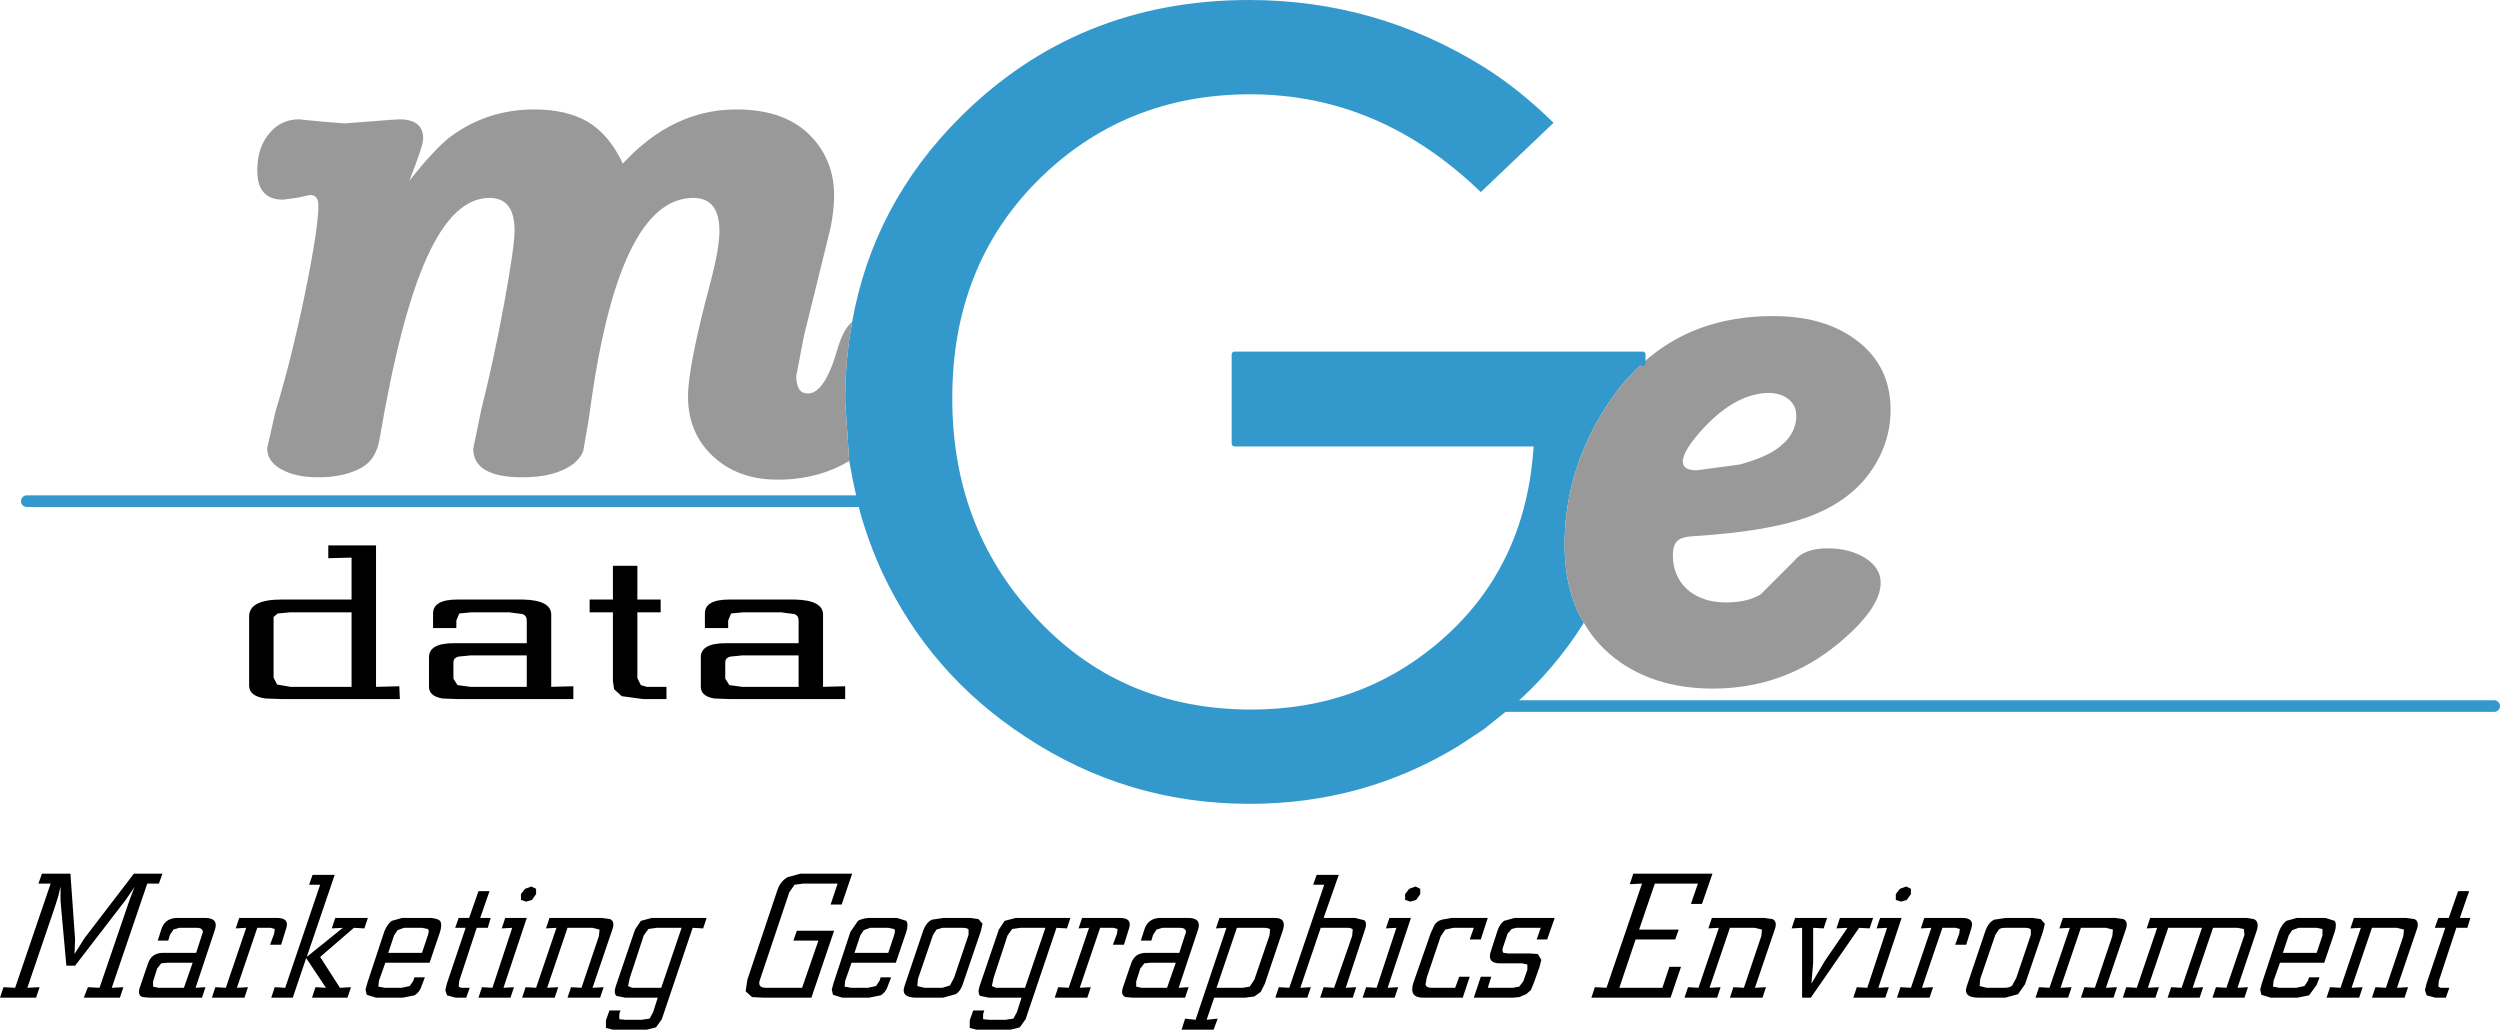
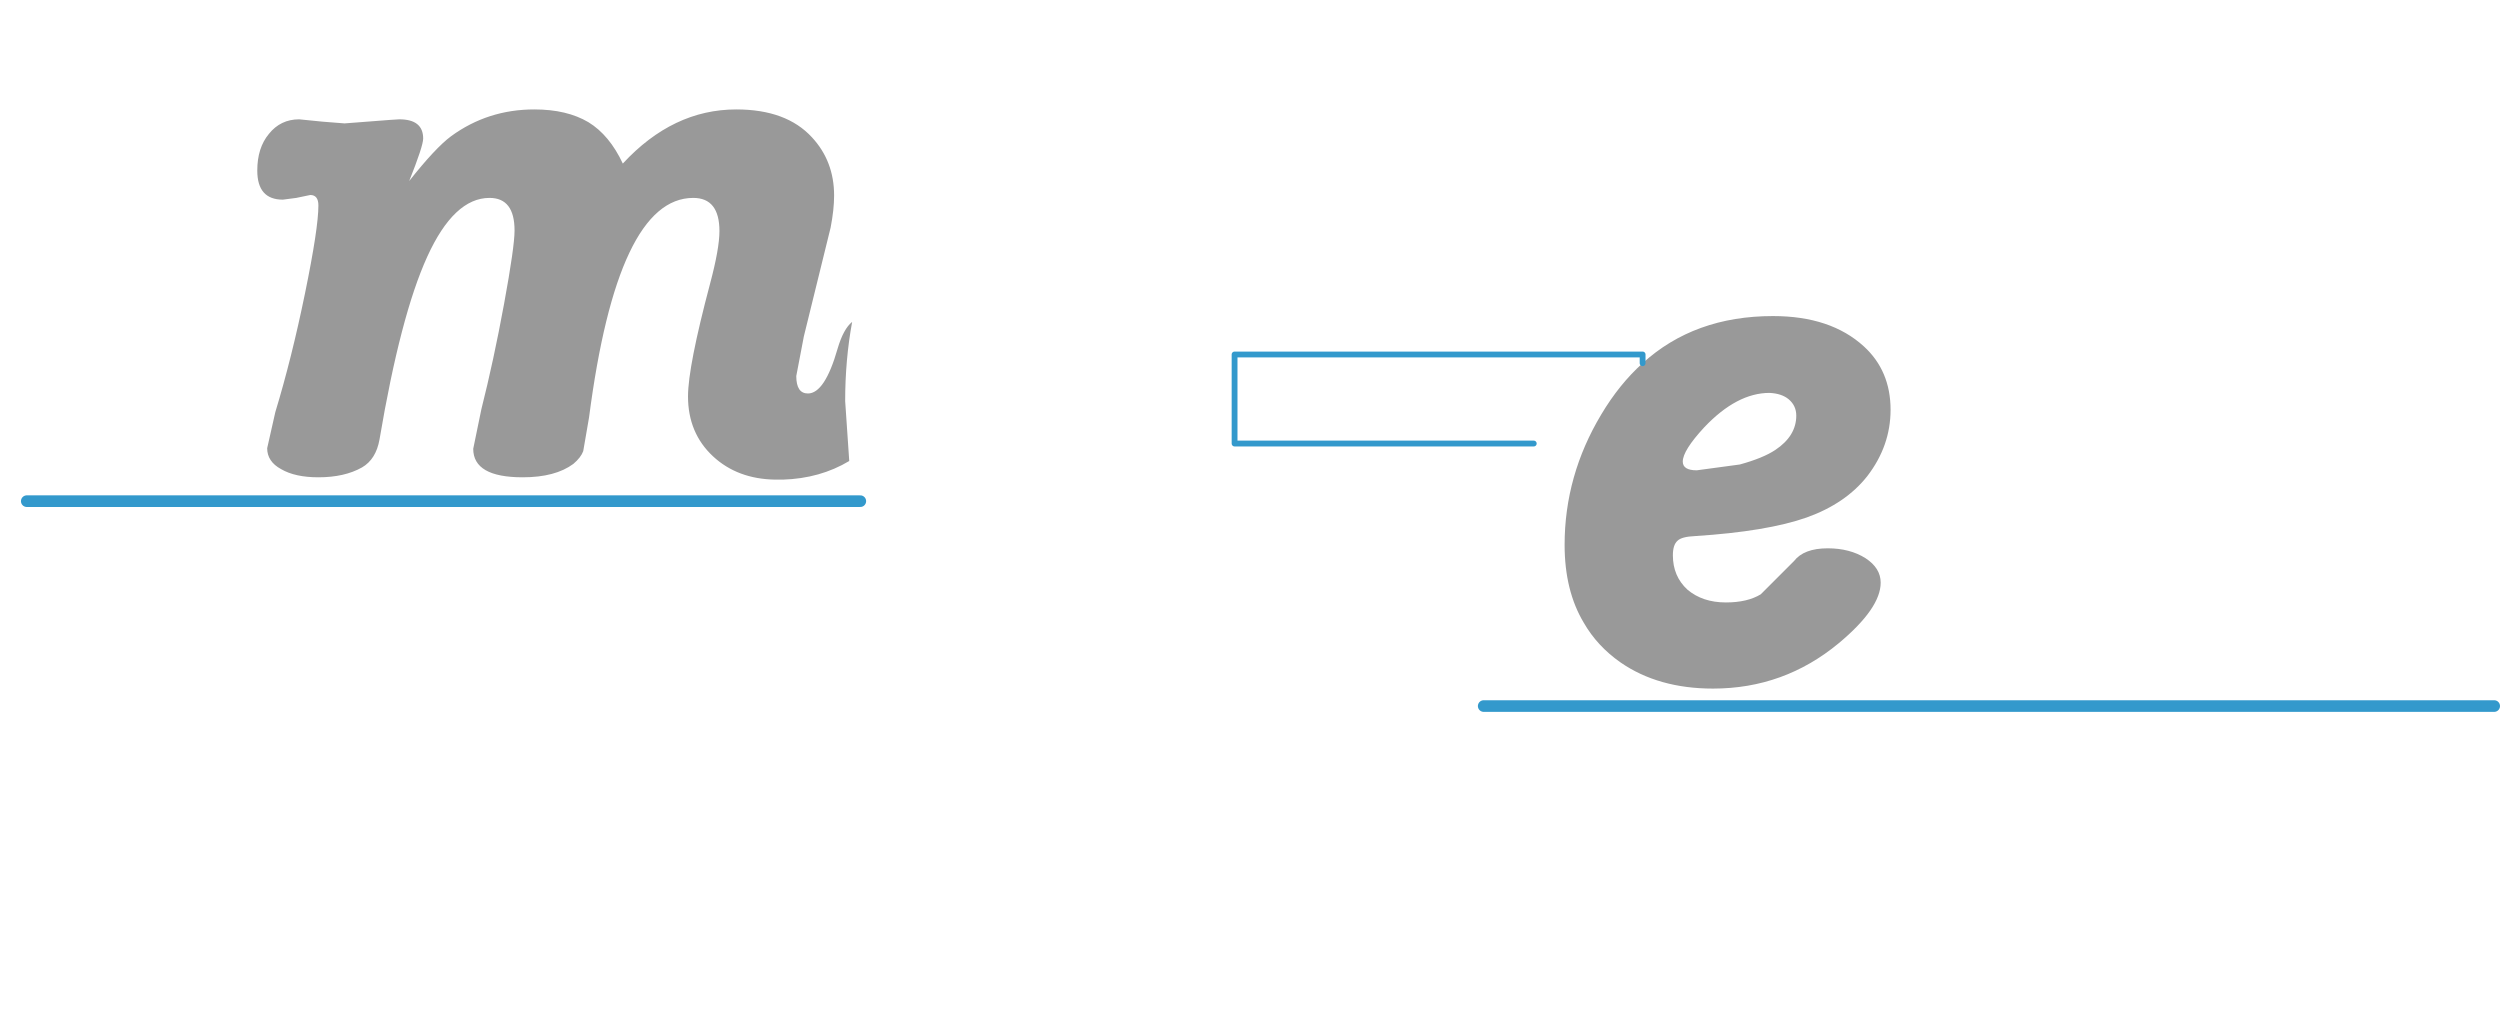
<svg xmlns="http://www.w3.org/2000/svg" height="88.45px" width="214.75px">
  <g transform="matrix(1.0, 0.0, 0.0, 1.0, 121.1, -8.25)">
-     <path d="M91.0 84.8 L90.2 87.1 91.1 87.1 90.85 87.95 89.9 87.95 88.4 92.5 88.35 93.0 88.55 93.1 88.9 93.1 89.3 93.1 89.0 93.95 88.1 93.95 87.35 93.75 87.2 93.3 87.35 92.7 88.95 87.95 88.05 87.95 88.35 87.1 89.25 87.1 90.05 84.8 91.0 84.8 M86.5 88.1 L84.8 93.1 85.75 93.05 85.45 93.95 82.65 93.95 82.95 93.05 83.85 93.1 85.35 88.65 85.4 88.1 84.8 87.95 82.65 87.95 80.9 93.1 81.85 93.05 81.55 93.95 78.75 93.95 79.05 93.05 79.95 93.1 81.7 87.95 80.8 88.0 81.1 87.1 85.6 87.1 86.3 87.2 Q86.75 87.4 86.5 88.1 M19.2 83.3 L26.0 83.3 25.1 85.9 24.15 85.9 24.75 84.15 21.05 84.15 19.7 88.1 23.1 88.1 22.8 88.95 19.4 88.95 18.0 93.1 21.7 93.1 22.3 91.3 23.3 91.3 22.4 93.95 15.6 93.95 15.9 93.05 16.9 93.1 19.95 84.15 18.9 84.2 19.2 83.3 M0.05 85.7 L-0.4 85.55 -0.4 85.05 -0.05 84.6 0.5 84.4 0.9 84.6 0.9 85.05 0.55 85.55 0.05 85.7 M8.0 89.65 Q7.9 89.95 8.05 90.1 L8.45 90.15 10.25 90.15 11.0 90.2 11.3 90.7 11.15 91.3 10.65 92.7 10.4 93.3 10.0 93.65 9.4 93.9 8.85 93.95 5.5 93.95 6.1 92.15 7.0 92.15 6.7 93.1 8.85 93.1 9.4 93.0 9.75 92.55 10.1 91.55 10.1 91.1 9.65 91.0 7.85 91.0 Q6.55 91.05 7.0 89.85 L7.55 88.15 Q7.75 87.6 8.1 87.35 L9.0 87.1 12.45 87.1 11.8 88.95 10.9 88.95 11.25 87.95 9.15 87.95 8.75 88.05 8.4 88.45 8.0 89.65 M6.1 88.95 L5.15 88.95 5.5 87.95 3.75 87.95 3.05 88.1 2.65 88.7 1.45 92.25 1.35 92.85 Q1.45 93.1 1.85 93.1 L3.9 93.1 4.25 92.15 5.15 92.15 4.55 93.95 1.25 93.95 Q-0.1 94.0 0.3 92.7 L1.8 88.4 2.15 87.65 Q2.4 87.35 2.75 87.25 L3.6 87.1 6.7 87.1 6.1 88.95 M27.5 87.95 L25.75 93.1 26.7 93.05 26.4 93.95 23.6 93.95 23.9 93.05 24.8 93.1 26.55 87.95 25.65 88.0 25.95 87.1 30.45 87.1 31.15 87.2 Q31.6 87.4 31.35 88.1 L29.65 93.1 30.6 93.05 30.3 93.95 27.5 93.95 27.8 93.05 28.7 93.1 30.2 88.65 30.25 88.1 29.65 87.95 27.5 87.95 M40.4 87.1 L42.25 87.1 40.25 93.1 41.15 93.05 40.85 93.95 38.1 93.95 38.4 93.05 39.3 93.1 41.0 87.95 40.1 88.0 40.4 87.1 M36.95 87.1 L39.8 87.1 39.5 88.0 38.6 87.95 34.45 93.95 33.7 93.95 33.7 87.95 32.8 88.0 33.1 87.1 35.85 87.1 35.55 88.0 34.65 87.95 34.65 90.95 34.5 92.75 35.65 90.8 37.6 87.95 36.65 88.0 36.95 87.1 M42.7 85.55 L42.2 85.7 41.75 85.55 41.75 85.05 42.1 84.6 42.65 84.4 43.05 84.6 43.05 85.05 42.7 85.55 M50.2 87.25 L51.2 87.1 53.5 87.1 54.2 87.2 54.55 87.6 54.4 88.25 52.85 92.8 52.25 93.65 51.15 93.95 48.85 93.95 Q47.5 93.95 47.85 92.95 L49.45 88.2 Q49.7 87.5 50.2 87.25 M50.3 88.55 L49.0 92.35 48.95 92.95 49.55 93.1 51.1 93.1 Q51.55 93.1 51.75 92.9 L52.1 92.25 53.35 88.55 53.35 88.1 Q53.25 87.95 52.85 87.95 L51.1 87.95 Q50.75 87.95 50.6 88.1 L50.3 88.55 M46.85 89.4 L47.2 88.45 47.25 88.05 46.9 87.95 45.75 87.95 44.0 93.1 44.95 93.05 44.65 93.95 41.85 93.95 42.15 93.05 43.05 93.1 44.8 87.95 43.9 88.0 44.2 87.1 47.45 87.1 Q48.5 87.1 48.25 87.95 L47.8 89.4 46.85 89.4 M55.8 88.0 L56.1 87.1 60.6 87.1 61.3 87.2 Q61.75 87.4 61.5 88.1 L59.8 93.1 60.75 93.05 60.45 93.95 57.65 93.95 57.95 93.05 58.85 93.1 60.35 88.65 60.4 88.1 59.8 87.95 57.65 87.95 55.9 93.1 56.85 93.05 56.55 93.95 53.75 93.95 54.05 93.05 54.95 93.1 56.7 87.95 55.8 88.0 M63.6 87.1 L71.9 87.1 72.5 87.2 Q73.0 87.4 72.75 88.2 L71.1 93.1 72.0 93.05 71.7 93.95 68.95 93.95 69.25 93.05 70.15 93.1 71.7 88.55 71.65 88.05 71.1 87.95 69.0 87.95 67.25 93.1 68.15 93.05 67.85 93.95 65.1 93.95 65.4 93.05 66.3 93.1 68.05 87.95 65.15 87.95 63.4 93.1 64.35 93.05 64.05 93.95 61.25 93.95 61.55 93.05 62.45 93.1 64.2 87.95 63.3 88.0 63.6 87.1 M79.45 88.3 L78.55 90.95 74.75 90.95 74.2 92.5 74.15 93.0 74.7 93.1 76.15 93.1 76.85 92.95 77.15 92.5 77.25 92.2 78.15 92.2 77.9 92.85 77.25 93.75 76.25 93.95 73.95 93.95 73.15 93.7 73.05 93.25 73.2 92.7 74.65 88.3 Q74.9 87.65 75.3 87.35 L76.2 87.1 78.65 87.1 79.45 87.35 Q79.65 87.65 79.45 88.3 M77.9 87.95 L76.35 87.95 75.8 88.15 75.5 88.6 75.0 90.1 77.9 90.1 78.4 88.6 78.4 88.05 77.9 87.95 M-58.55 61.55 L-58.55 62.2 -60.55 62.2 -60.55 61.0 Q-60.6 59.75 -58.45 59.75 L-52.85 59.75 Q-50.4 59.8 -50.4 61.05 L-50.4 67.25 -48.5 67.2 -48.5 68.3 -58.45 68.3 -59.75 68.25 Q-60.9 68.05 -60.9 67.25 L-60.9 64.7 Q-60.9 63.5 -58.75 63.5 L-52.5 63.5 -52.5 61.55 Q-52.5 61.15 -52.85 61.0 L-54.0 60.85 -57.3 60.85 -58.3 60.95 -58.55 61.55 M-52.5 64.55 L-57.35 64.55 -58.35 64.65 Q-58.8 64.75 -58.8 65.15 L-58.8 66.55 -58.45 67.1 -57.35 67.25 -52.5 67.25 -52.5 64.55 M-66.35 59.75 L-64.35 59.75 -64.35 60.85 -66.35 60.85 -66.35 66.5 -66.05 67.1 -65.55 67.25 -64.75 67.25 -63.85 67.25 -63.85 68.3 -65.85 68.3 -67.7 68.05 -68.35 67.45 -68.45 66.75 -68.45 60.85 -70.45 60.85 -70.45 59.75 -68.45 59.75 -68.45 56.85 -66.35 56.85 -66.35 59.75 M-80.65 60.85 L-81.65 60.95 -81.9 61.55 -81.9 62.2 -83.9 62.2 -83.9 61.0 Q-83.95 59.75 -81.8 59.75 L-76.2 59.75 Q-73.75 59.8 -73.75 61.05 L-73.75 67.25 -71.85 67.2 -71.85 68.3 -81.8 68.3 -83.1 68.25 Q-84.25 68.05 -84.25 67.25 L-84.25 64.7 Q-84.25 63.5 -82.1 63.5 L-75.85 63.5 -75.85 61.55 Q-75.85 61.15 -76.2 61.0 L-77.35 60.85 -80.65 60.85 M-75.85 64.55 L-80.7 64.55 -81.7 64.65 Q-82.15 64.75 -82.15 65.15 L-82.15 66.55 -81.8 67.1 -80.7 67.25 -75.85 67.25 -75.85 64.55 M-76.35 85.05 L-76.0 84.6 -75.45 84.4 -75.05 84.6 -75.05 85.05 -75.4 85.55 -75.9 85.7 -76.35 85.55 -76.35 85.05 M-79.05 84.8 L-79.85 87.1 -78.95 87.1 -79.2 87.95 -80.15 87.95 -81.65 92.5 -81.7 93.0 -81.5 93.1 -81.15 93.1 -80.75 93.1 -81.05 93.95 -81.95 93.95 -82.7 93.75 -82.85 93.3 -82.7 92.7 -81.1 87.95 -82.0 87.95 -81.7 87.1 -80.8 87.1 -80.0 84.8 -79.05 84.8 M-73.9 87.1 L-69.4 87.1 -68.7 87.2 Q-68.25 87.4 -68.5 88.1 L-70.2 93.1 -69.25 93.05 -69.55 93.95 -72.35 93.95 -72.05 93.05 -71.15 93.1 -69.65 88.65 -69.6 88.1 -70.2 87.95 -72.35 87.95 -74.1 93.1 -73.15 93.05 -73.45 93.95 -76.25 93.95 -75.95 93.05 -75.05 93.1 -73.3 87.95 -74.2 88.0 -73.9 87.1 M-78.0 88.0 L-77.7 87.1 -75.85 87.1 -77.85 93.1 -76.95 93.05 -77.25 93.95 -80.0 93.95 -79.7 93.05 -78.8 93.1 -77.1 87.95 -78.0 88.0 M-65.4 88.05 L-65.8 88.6 -67.0 92.25 -67.15 92.95 -66.8 93.1 -66.5 93.1 -64.3 93.1 -62.55 87.95 -64.7 87.95 -65.4 88.05 M-66.05 87.35 L-65.1 87.1 -60.4 87.1 -60.7 88.0 -61.6 87.95 -64.25 95.8 -64.75 96.5 -65.55 96.7 -68.45 96.7 -69.05 96.55 -69.05 95.9 -68.75 95.05 -67.8 95.05 -67.9 95.35 -67.9 95.8 -67.4 95.85 -66.0 95.85 -65.3 95.75 -65.0 95.2 -64.6 93.95 -67.4 93.95 -68.15 93.8 Q-68.4 93.55 -68.2 92.95 L-66.55 88.1 -66.05 87.35 M-49.75 85.95 L-49.15 84.15 -52.1 84.15 -52.85 84.25 -53.3 84.9 -55.8 92.35 Q-56.1 93.1 -55.3 93.1 L-52.2 93.1 -50.8 89.05 -52.95 89.05 -52.65 88.2 -49.45 88.2 -51.4 93.95 -55.55 93.95 -56.5 93.9 -57.05 93.4 -56.9 92.4 -54.3 84.65 Q-54.05 83.95 -53.45 83.6 L-52.35 83.3 -47.9 83.3 -48.8 85.95 -49.75 85.95 M-40.95 88.55 L-42.25 92.35 -42.3 92.95 -41.7 93.1 -40.15 93.1 -39.5 92.9 -39.15 92.25 -37.9 88.55 -37.9 88.1 Q-38.0 87.95 -38.4 87.95 L-40.15 87.95 -40.65 88.1 -40.95 88.55 M-41.05 87.25 L-40.05 87.1 -37.75 87.1 -37.05 87.2 -36.7 87.6 -36.85 88.25 -38.4 92.8 Q-38.6 93.4 -39.0 93.65 L-40.1 93.95 -42.4 93.95 Q-43.75 93.95 -43.4 92.95 L-41.8 88.2 Q-41.55 87.5 -41.05 87.25 M-44.3 88.05 L-44.8 87.95 -46.35 87.95 -46.9 88.15 -47.2 88.6 -47.7 90.1 -44.8 90.1 -44.3 88.6 Q-44.15 88.15 -44.3 88.05 M-43.25 88.3 L-44.15 90.95 -47.95 90.95 -48.5 92.5 -48.55 93.0 -48.0 93.1 -46.55 93.1 -45.85 92.95 -45.55 92.5 -45.45 92.2 -44.55 92.2 -44.8 92.85 Q-45.0 93.5 -45.45 93.75 L-46.45 93.95 -48.75 93.95 -49.55 93.7 -49.65 93.25 -49.5 92.7 -48.05 88.3 -47.4 87.35 Q-47.05 87.15 -46.5 87.1 L-44.05 87.1 -43.25 87.35 Q-43.05 87.65 -43.25 88.3 M-33.85 87.1 L-29.15 87.1 -29.45 88.0 -30.35 87.95 -33.0 95.8 -33.5 96.5 -34.3 96.7 -37.2 96.7 -37.8 96.55 -37.8 95.9 -37.5 95.05 -36.55 95.05 -36.65 95.35 -36.65 95.8 -36.15 95.85 -34.75 95.85 -34.05 95.75 -33.75 95.2 -33.35 93.95 -36.15 93.95 -36.9 93.8 Q-37.15 93.55 -36.95 92.95 L-35.3 88.1 -34.8 87.35 -33.85 87.1 M-34.55 88.6 L-35.75 92.25 -35.9 92.95 -35.55 93.1 -35.25 93.1 -33.05 93.1 -31.3 87.95 -33.45 87.95 -34.15 88.05 -34.55 88.6 M-22.2 89.05 L-23.1 89.05 -22.8 88.1 Q-22.5 87.15 -21.5 87.1 L-18.95 87.1 Q-17.85 87.15 -18.2 88.15 L-19.85 93.1 -19.0 93.05 -19.3 93.95 -23.8 93.95 -24.4 93.9 Q-24.85 93.75 -24.65 93.1 L-23.95 91.05 Q-23.65 90.1 -22.65 90.1 L-19.8 90.1 -19.3 88.55 Q-19.15 88.25 -19.3 88.1 -19.4 87.95 -19.75 87.95 L-21.25 87.95 -21.75 88.1 -22.05 88.55 -22.2 89.05 M-24.55 89.4 L-25.5 89.4 -25.15 88.45 -25.1 88.05 -25.45 87.95 -26.6 87.95 -28.35 93.1 -27.4 93.05 -27.7 93.95 -30.5 93.95 -30.2 93.05 -29.3 93.1 -27.55 87.95 -28.45 88.0 -28.15 87.1 -24.9 87.1 Q-23.85 87.1 -24.1 87.95 L-24.55 89.4 M-23.5 92.55 L-23.5 93.0 -23.05 93.1 -20.85 93.1 -20.1 90.95 -22.3 90.95 -22.8 91.0 -23.15 91.45 -23.5 92.55 M-8.0 83.4 L-6.1 83.4 -7.4 87.1 -4.7 87.1 -3.9 87.3 Q-3.65 87.55 -3.85 88.1 L-5.5 93.1 -4.6 93.05 -4.9 93.95 -7.7 93.95 -7.4 93.05 -6.5 93.1 -4.95 88.65 -4.9 88.1 Q-5.0 87.95 -5.35 87.95 L-7.65 87.95 -9.4 93.1 -8.5 93.05 -8.8 93.95 -11.55 93.95 -11.25 93.05 -10.35 93.1 -7.35 84.25 -8.3 84.25 -8.0 83.4 M-10.9 88.15 L-12.45 92.75 -12.8 93.45 -13.35 93.85 -14.15 93.95 -16.8 93.95 -17.45 95.85 -16.5 95.75 -16.85 96.7 -19.6 96.7 -19.3 95.75 -18.4 95.85 -15.75 87.95 -16.65 88.0 -16.35 87.1 -11.7 87.1 Q-10.55 87.05 -10.9 88.15 M-14.85 87.95 L-16.6 93.1 -14.35 93.1 -13.75 93.0 -13.35 92.4 -12.05 88.6 -12.0 88.1 Q-12.1 87.95 -12.5 87.95 L-14.85 87.95 M-1.75 87.1 L0.1 87.1 -1.9 93.1 -1.0 93.05 -1.3 93.95 -4.05 93.95 -3.75 93.05 -2.85 93.1 -1.15 87.95 -2.05 88.0 -1.75 87.1 M-90.9 56.15 L-92.9 56.2 -92.9 55.1 -88.8 55.1 -88.8 67.25 -86.8 67.2 -86.75 68.3 -96.9 68.3 -98.3 68.25 Q-99.7 68.05 -99.7 67.15 L-99.7 61.15 Q-99.65 59.75 -96.9 59.75 L-90.9 59.75 -90.9 56.15 M-97.6 61.25 L-97.6 61.6 -97.6 66.45 -97.3 67.05 -96.15 67.25 -90.9 67.25 -90.9 60.85 -96.2 60.85 -97.25 60.95 -97.6 61.25 M-110.3 85.55 L-114.65 91.2 -115.4 91.2 -115.9 85.65 -115.9 84.4 -116.1 85.25 -116.4 86.2 -118.75 93.1 -117.7 93.05 -118.0 93.95 -121.1 93.95 -120.8 93.05 -119.8 93.1 -116.75 84.15 -117.8 84.15 -117.5 83.3 -115.05 83.3 -114.65 88.95 -114.7 90.2 -113.85 88.85 -109.6 83.3 -107.15 83.3 -107.45 84.15 -108.45 84.15 -111.5 93.1 -110.5 93.05 -110.8 93.95 -113.9 93.95 -113.55 93.05 -112.55 93.1 -109.95 85.5 -109.55 84.45 -110.3 85.55 M-106.2 88.1 L-106.5 88.55 -106.65 89.05 -107.55 89.05 -107.25 88.1 Q-106.95 87.15 -105.95 87.1 L-103.4 87.1 Q-102.3 87.15 -102.65 88.15 L-104.3 93.1 -103.45 93.05 -103.75 93.95 -108.25 93.95 -108.85 93.9 Q-109.3 93.75 -109.1 93.1 L-108.4 91.05 Q-108.1 90.1 -107.1 90.1 L-104.25 90.1 -103.75 88.55 Q-103.6 88.25 -103.75 88.1 -103.85 87.95 -104.2 87.95 L-105.7 87.95 -106.2 88.1 M-107.95 92.55 L-107.95 93.0 -107.5 93.1 -105.3 93.1 -104.55 90.95 -106.75 90.95 -107.25 91.0 -107.6 91.45 -107.95 92.55 M-101.7 93.1 L-99.95 87.95 -100.85 88.0 -100.55 87.1 -97.3 87.1 Q-96.25 87.1 -96.5 87.95 L-96.95 89.4 -97.9 89.4 -97.55 88.45 -97.5 88.05 -97.85 87.95 -99.0 87.95 -100.75 93.1 -99.8 93.05 -100.1 93.95 -102.9 93.95 -102.6 93.05 -101.7 93.1 M-92.35 83.4 L-94.75 90.45 -91.65 87.95 -92.6 88.0 -92.3 87.1 -89.5 87.1 -89.8 88.0 -90.7 87.95 -93.6 90.45 -91.9 93.1 -90.95 93.05 -91.25 93.95 -94.3 93.95 -94.0 93.05 -93.1 93.1 -94.8 90.55 -95.95 93.95 -97.8 93.95 -97.5 93.05 -96.6 93.1 -93.6 84.25 -94.55 84.25 -94.25 83.4 -92.35 83.4 M-83.3 88.3 L-84.2 90.95 -88.0 90.95 -88.55 92.5 -88.6 93.0 -88.05 93.1 -86.6 93.1 -85.9 92.95 -85.6 92.5 -85.5 92.2 -84.6 92.2 -84.85 92.85 Q-85.05 93.5 -85.5 93.75 L-86.5 93.95 -88.8 93.95 -89.6 93.7 -89.7 93.25 -89.55 92.7 -88.1 88.3 Q-87.85 87.65 -87.45 87.35 L-86.55 87.1 -84.1 87.1 Q-83.5 87.15 -83.3 87.35 -83.1 87.65 -83.3 88.3 M-84.85 87.95 L-86.4 87.95 -86.95 88.15 -87.25 88.6 -87.75 90.1 -84.85 90.1 -84.35 88.6 Q-84.2 88.15 -84.35 88.05 L-84.85 87.95" fill="#000000" fill-rule="evenodd" stroke="none" />
-     <path d="M-47.9 35.9 Q-46.1 25.8 -38.65 18.35 -28.55 8.25 -13.8 8.25 -2.9 8.25 6.35 14.0 9.4 15.9 12.35 18.8 L6.1 24.75 Q-2.6 16.35 -13.7 16.35 -24.55 16.35 -32.0 23.8 -39.3 31.15 -39.3 42.45 -39.3 53.45 -32.35 61.05 -25.0 69.2 -13.6 69.2 -4.55 69.2 2.1 63.75 10.05 57.25 10.65 46.35 L-15.05 46.35 -15.05 38.7 20.0 38.7 20.0 39.45 Q18.0 41.25 16.45 43.85 13.3 49.1 13.3 55.05 13.3 59.0 14.95 61.75 12.45 65.75 8.85 68.9 L6.35 68.9 8.85 68.9 6.35 70.9 4.15 72.35 Q-4.0 77.3 -13.75 77.3 -24.3 77.3 -33.0 71.55 -41.2 66.2 -45.3 57.45 -46.45 54.95 -47.2 52.3 L-47.45 51.3 -47.85 49.45 -48.15 47.85 -48.5 42.7 Q-48.5 39.15 -47.9 35.9 M-47.2 51.3 L-47.45 51.3 -47.2 51.3" fill="#3399cc" fill-rule="evenodd" stroke="none" />
    <path d="M20.0 39.45 Q24.45 35.4 31.2 35.4 36.15 35.4 39.0 38.0 41.3 40.1 41.3 43.45 41.3 46.55 39.3 49.15 37.45 51.5 34.1 52.7 30.7 53.9 24.5 54.3 23.35 54.35 23.0 54.7 22.6 55.05 22.6 55.95 22.6 57.75 23.85 58.9 25.15 60.0 27.15 60.0 29.0 60.0 30.15 59.3 L33.0 56.45 Q33.85 55.35 35.9 55.35 37.8 55.35 39.15 56.2 40.45 57.05 40.45 58.3 40.45 60.5 36.85 63.5 32.15 67.4 26.05 67.4 21.35 67.4 18.1 65.15 16.1 63.75 14.95 61.75 13.3 59.0 13.3 55.05 13.3 49.1 16.45 43.85 18.0 41.25 20.0 39.45 M28.35 48.15 Q30.35 47.6 31.4 46.9 33.2 45.7 33.2 43.95 33.2 43.1 32.55 42.55 31.95 42.05 30.9 42.0 28.1 42.0 25.3 44.95 23.45 46.95 23.45 47.9 23.45 48.65 24.65 48.65 L28.35 48.15 M-48.15 47.85 Q-50.65 49.35 -53.85 49.45 L-54.5 49.45 Q-57.75 49.4 -59.85 47.45 -62.0 45.45 -62.0 42.3 -62.0 39.75 -60.1 32.6 -59.3 29.6 -59.3 28.1 -59.3 25.25 -61.55 25.25 -68.05 25.25 -70.5 44.1 L-71.0 47.0 Q-71.2 47.55 -71.85 48.1 -73.4 49.25 -76.2 49.25 -80.45 49.25 -80.45 46.8 L-79.75 43.4 Q-78.7 39.25 -77.8 34.35 -76.9 29.45 -76.9 28.05 -76.9 25.25 -79.05 25.25 -82.1 25.25 -84.4 30.3 -86.7 35.35 -88.5 46.0 -88.8 47.7 -90.0 48.4 -91.5 49.25 -93.75 49.25 -95.75 49.25 -96.95 48.55 -98.15 47.9 -98.15 46.75 L-97.45 43.65 Q-96.05 39.05 -94.9 33.45 -93.75 27.85 -93.75 25.9 -93.75 25.0 -94.45 25.0 L-95.65 25.25 -96.8 25.4 Q-99.0 25.4 -99.0 22.9 -99.0 20.95 -98.0 19.75 -97.0 18.5 -95.4 18.5 L-93.4 18.7 -91.5 18.85 -87.6 18.55 -86.8 18.5 Q-84.75 18.5 -84.75 20.15 -84.75 20.8 -85.95 23.8 -83.7 20.95 -82.35 19.95 -79.2 17.65 -75.2 17.65 -72.4 17.65 -70.55 18.75 -68.75 19.85 -67.6 22.3 -63.3 17.65 -57.85 17.65 -53.55 17.65 -51.35 20.05 -49.45 22.1 -49.45 25.05 -49.45 26.25 -49.75 27.8 L-52.05 37.15 -52.7 40.55 Q-52.7 42.05 -51.7 42.05 -50.25 42.05 -49.15 38.2 -48.65 36.5 -47.9 35.9 -48.5 39.15 -48.5 42.7 L-48.15 47.85" fill="#999999" fill-rule="evenodd" stroke="none" />
    <path d="M10.65 46.35 L-15.05 46.35 -15.05 38.7 20.0 38.7 20.0 39.45" fill="none" stroke="#3399cc" stroke-linecap="round" stroke-linejoin="round" stroke-width="0.5" />
    <path d="M8.85 68.9 L93.15 68.9 M6.35 68.9 L8.85 68.9 M-47.45 51.3 L-118.8 51.3 M-47.45 51.3 L-47.2 51.3" fill="none" stroke="#3399cc" stroke-linecap="round" stroke-linejoin="round" stroke-width="1.0" />
  </g>
</svg>